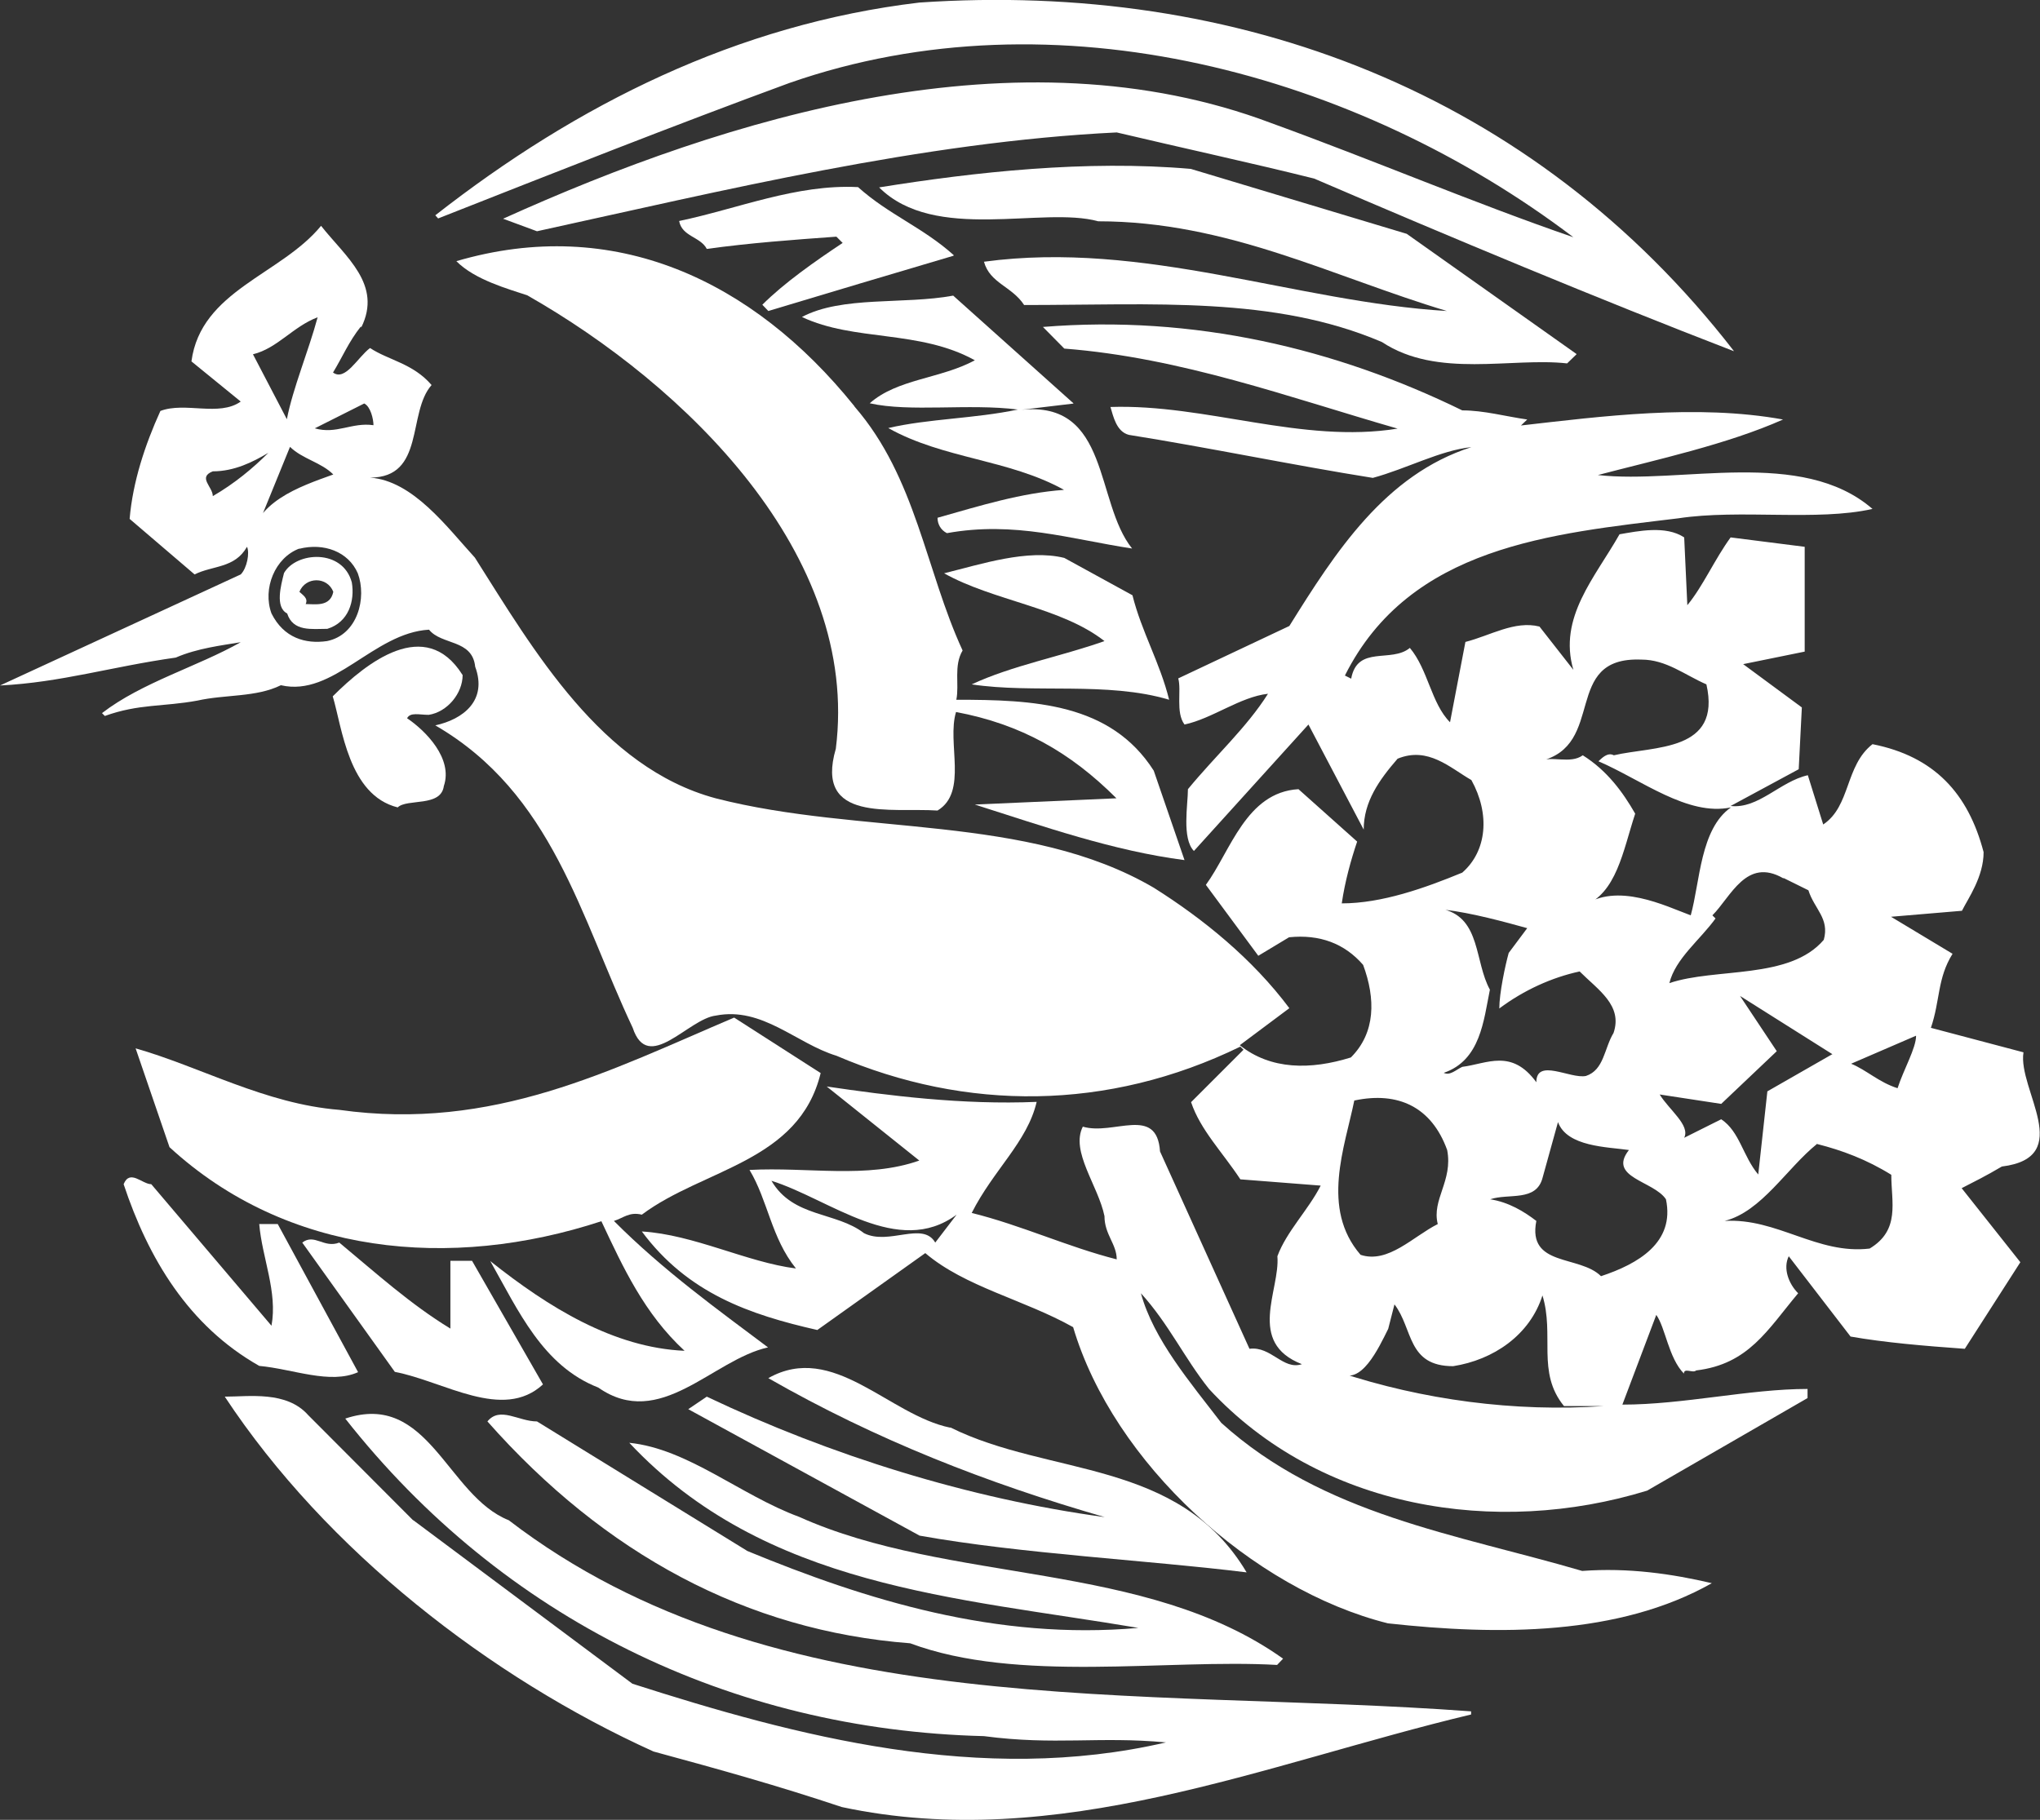
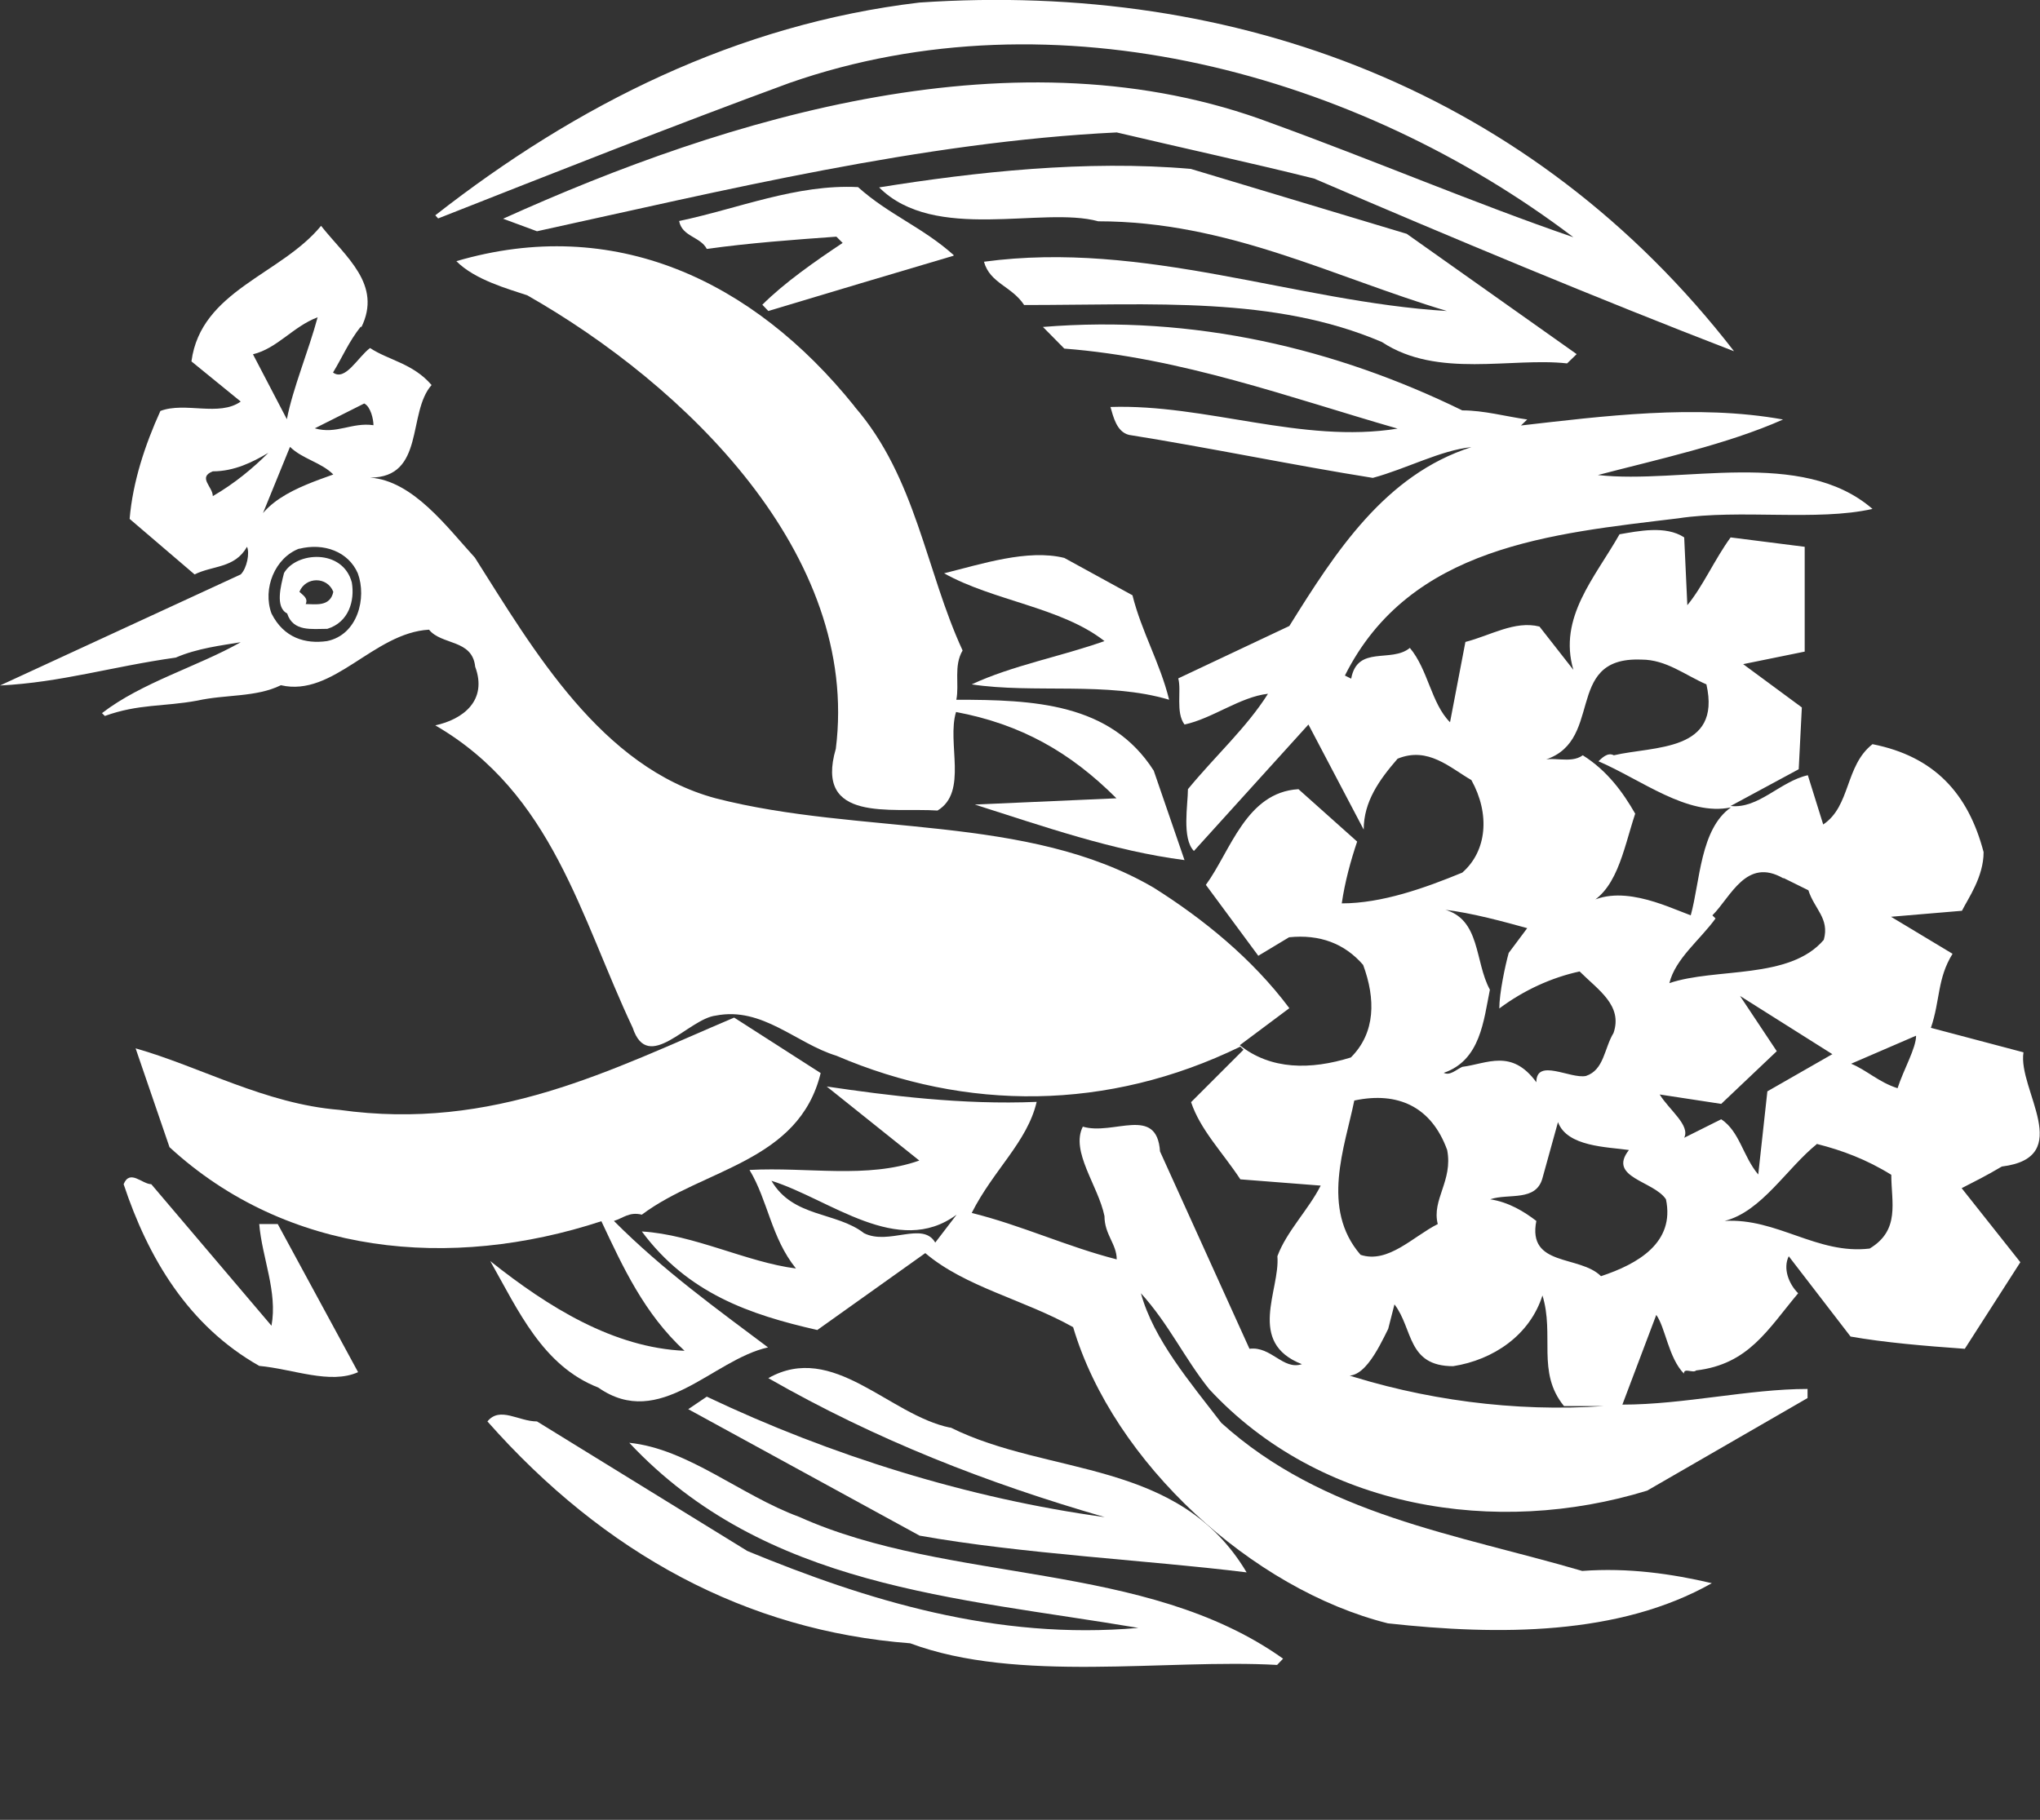
<svg xmlns="http://www.w3.org/2000/svg" id="_レイヤー_2" data-name="レイヤー 2" viewBox="0 0 71.61 63.9">
  <rect x="0" y="0" width="71.61" height="63.9" fill="#333333" stroke="none" />
  <defs>
    <style>
      .cls-1 {
        fill: #fff;
      }
    </style>
  </defs>
  <g id="_レイヤー_1-2" data-name="レイヤー 1">
    <g>
      <path class="cls-1" d="M60.86,12.33c-4.77-1.84-9.96-4.01-14.73-6.06-2.16-.54-4.65-1.08-6.93-1.62-6.82.33-13.85,2.05-20.35,3.47l-1.19-.44c7.9-3.57,18.08-6.71,26.96-3.36,3.58,1.3,7.15,2.82,10.61,4.01C47.65,2.58,37.04-.34,27.72,2.91c-4.11,1.51-8.23,3.14-12.34,4.76l-.1-.11C20.25,3.67,25.88.85,32.27.09c11.15-.76,21.54,3.13,28.59,12.23" />
      <path class="cls-1" d="M55.34,12.44l-.33.32c-1.95-.22-4.55.54-6.5-.75-3.79-1.62-8.01-1.3-12.56-1.3-.43-.66-1.2-.76-1.41-1.52,5.63-.76,10.94,1.41,16.25,1.73-4.01-1.2-7.69-3.15-12.24-3.15-1.95-.54-5.74.76-7.69-1.19,3.36-.54,7.26-.97,10.94-.65l7.58,2.28,5.96,4.22Z" />
      <path class="cls-1" d="M33.47,8.98c-2.17.64-4.34,1.29-6.5,1.94l-.21-.22c.76-.76,1.84-1.52,2.82-2.17l-.22-.22c-1.52.11-3.03.22-4.55.43-.22-.43-.87-.43-.97-.98,2.06-.43,4.12-1.3,6.28-1.19,1.08.97,2.27,1.41,3.36,2.39" />
      <path class="cls-1" d="M30,14.28c2.16,2.49,2.49,5.74,3.79,8.56-.32.54-.11,1.19-.22,1.73,2.71,0,5.41.11,6.93,2.49l1.08,3.14c-2.49-.32-4.97-1.19-7.36-1.95l4.97-.22c-1.62-1.62-3.35-2.6-5.63-3.03-.33,1.08.43,2.81-.65,3.46-1.62-.11-4.33.44-3.57-2.17.86-6.83-5.31-12.78-10.83-15.92-.65-.22-1.84-.54-2.49-1.2,5.52-1.62,10.4.65,13.97,5.09" />
-       <path class="cls-1" d="M37.68,14.17l-1.84.22c3.13-.33,2.59,3.24,3.9,4.87-2.17-.33-4.12-.97-6.5-.54-.22-.11-.33-.32-.33-.54,1.52-.43,2.93-.87,4.44-.98-1.95-1.08-4.22-1.08-6.17-2.17,1.41-.33,3.04-.33,4.55-.65-1.73-.22-3.78.1-5.2-.22.97-.86,2.49-.86,3.69-1.51-1.95-1.08-4.23-.65-6.07-1.52,1.41-.75,3.58-.43,5.31-.75l4.22,3.78Z" />
      <rect class="cls-1" x="53.07" y="14.92" width=".21" height=".11" />
      <rect class="cls-1" x="51.65" y="15.36" width=".22" height=".22" />
      <path class="cls-1" d="M39.75,20.89c.32,1.29.97,2.38,1.29,3.68-2.17-.65-4.76-.21-6.93-.54,1.41-.66,3.14-.98,4.66-1.52-1.52-1.19-3.9-1.41-5.63-2.38,1.3-.32,2.93-.86,4.22-.54l2.39,1.31Z" />
      <path class="cls-1" d="M12.35,20.45c.11.65-.11,1.4-.86,1.63-.54,0-1.2.11-1.41-.54-.43-.22-.22-.98-.11-1.42.43-.75,2.06-.86,2.38.33M10.51,20.78c.11.11.32.22.22.43.33,0,.86.11.97-.43-.21-.54-.97-.54-1.19,0" />
-       <path class="cls-1" d="M16.24,23.7c0,.65-.54,1.3-1.19,1.4-.33,0-.65-.1-.76.12.64.43,1.62,1.41,1.29,2.38-.1.75-1.29.43-1.62.75-1.73-.43-1.95-2.81-2.28-3.9,1.19-1.19,3.25-2.82,4.55-.76" />
      <rect class="cls-1" x="46.13" y="25.1" width=".11" height=".23" />
      <path class="cls-1" d="M28.81,37.67c-.76,3.14-4.12,3.36-6.28,4.98-.44-.11-.65.12-.98.22,1.73,1.74,3.68,3.14,5.41,4.44-1.95.43-3.79,2.93-5.96,1.41-1.95-.76-2.81-2.71-3.79-4.44,2.05,1.63,4.33,3.04,6.82,3.15-1.41-1.3-2.16-2.93-2.92-4.55-5.3,1.74-11.04,1.19-15.16-2.6l-1.19-3.47c2.28.65,4.55,1.95,7.15,2.16,5.41.76,9.53-1.4,13.86-3.24l3.04,1.95Z" />
      <path class="cls-1" d="M12.67,11.46c-.43.54-.65,1.08-.98,1.62.43.32.87-.54,1.3-.86.65.43,1.51.54,2.16,1.3-.86.97-.22,3.25-2.16,3.25,1.51.11,2.7,1.74,3.68,2.81,2.06,3.25,4.44,7.37,8.45,8.45,5.09,1.31,10.94.54,15.38,3.14,1.73,1.09,3.46,2.49,4.76,4.23l-1.74,1.3c1.09.87,2.49.87,3.9.43.87-.87.87-2.06.43-3.25-.65-.75-1.52-1.08-2.6-.97l-1.08.65-1.84-2.49c.87-1.19,1.41-3.25,3.25-3.36l2.06,1.84c-.22.65-.43,1.41-.54,2.17,1.41,0,2.92-.54,4.23-1.08.87-.76.98-2.06.32-3.25-.75-.43-1.52-1.19-2.59-.75-.65.75-1.19,1.51-1.19,2.49l-1.94-3.69-4.02,4.44c-.43-.44-.21-1.63-.21-2.17.97-1.18,2.06-2.16,2.81-3.35-.98.11-1.95.87-2.93,1.08-.32-.43-.1-1.19-.22-1.62l3.9-1.84c1.62-2.6,3.36-5.31,6.39-6.28-1.08.11-2.28.76-3.46,1.08-2.71-.43-5.85-1.08-8.56-1.51-.44-.11-.55-.65-.65-.98,3.36-.11,6.72,1.3,10.08.76-3.79-1.09-7.58-2.49-11.7-2.81l-.75-.76c5.3-.43,10.28.76,14.72,2.93.76,0,1.51.21,2.28.32l-.22.21c2.81-.32,6.17-.76,9.2-.21-1.95.87-4.44,1.41-6.5,1.95,2.92.33,7.15-.97,9.64,1.19-1.95.44-4.65,0-6.82.33-4.44.54-9.42.97-11.7,5.52l.22.11c.22-1.19,1.41-.54,2.06-1.08.64.76.75,1.95,1.41,2.61l.54-2.82c.87-.22,1.73-.76,2.6-.54l1.19,1.52c-.54-1.84.76-3.24,1.62-4.76.65-.11,1.62-.32,2.27.11l.11,2.38c.54-.65.97-1.63,1.52-2.38l2.6.33v3.68l-2.16.44,2.06,1.52-.11,2.17-2.39,1.29c.98.11,1.73-.86,2.71-1.08l.54,1.73c.97-.65.76-2.06,1.73-2.82,2.17.43,3.36,1.73,3.9,3.79,0,.87-.54,1.62-.76,2.06l-2.49.21,2.16,1.3c-.54.87-.43,1.63-.76,2.6l3.25.86c-.21,1.3,1.84,3.69-.76,4.01-.54.32-.98.54-1.41.76l2.06,2.6-1.95,3.04c-1.41-.1-2.82-.22-4.01-.43l-2.17-2.82c-.21.43,0,.97.33,1.3-1.08,1.29-1.74,2.49-3.58,2.71-.11.11-.43-.11-.43.11-.54-.55-.65-1.62-.97-2.06l-1.19,3.15c2.16,0,4.44-.55,6.5-.55v.32l-5.63,3.25c-5.3,1.63-11.48.65-15.38-3.57-.87-1.09-1.41-2.28-2.39-3.36.44,1.62,1.74,3.14,2.82,4.55,3.58,3.24,8.23,3.9,12.67,5.2,1.62-.12,3.14.1,4.55.43-3.25,1.84-7.47,1.84-11.37,1.41-4.76-1.19-9.64-5.64-11.05-10.4-1.73-.97-3.79-1.41-5.19-2.6l-3.79,2.7c-2.38-.54-4.55-1.29-6.16-3.46,1.83.11,3.68,1.08,5.41,1.3-.87-1.08-.98-2.38-1.63-3.46,2.06-.11,4.12.32,5.96-.33l-3.25-2.6c2.17.32,4.76.65,7.37.54-.33,1.41-1.52,2.39-2.28,3.9,1.74.43,3.36,1.19,5.09,1.63,0-.54-.43-.87-.43-1.52-.22-1.07-1.2-2.27-.76-3.14,1.08.32,2.6-.76,2.71.87l3.14,6.93c.76-.1,1.18.76,1.84.54-1.95-.76-.76-2.6-.86-3.79.32-.87,1.09-1.63,1.52-2.48l-2.82-.22c-.64-.97-1.4-1.73-1.73-2.71l1.84-1.84-.11-.11c-4.66,2.27-9.63,2.27-14.18.32-1.41-.43-2.6-1.73-4.23-1.41-.97.11-2.38,2.06-2.92.43-1.84-3.9-2.81-8.23-6.93-10.62.97-.21,1.84-.87,1.4-2.06-.1-.97-1.18-.75-1.62-1.3-1.95.11-3.36,2.38-5.2,1.95-.87.43-1.95.32-2.93.54-1.19.22-2.06.11-3.25.54l-.1-.1c1.4-1.08,3.35-1.63,4.87-2.49-.65.11-1.52.21-2.28.54-2.27.32-4.01.87-6.17.98l8.45-3.9c.22-.22.32-.76.22-.97-.43.76-1.2.65-1.84.97l-2.28-1.95c.11-1.3.54-2.6,1.08-3.79.87-.33,2.06.21,2.82-.33l-1.73-1.41c.33-2.49,3.14-3.04,4.55-4.76.86,1.09,2.16,2.06,1.41,3.57M8.88,12.44l1.19,2.28c.21-1.09.76-2.39,1.08-3.58-.87.33-1.41,1.09-2.27,1.3M12.78,14.17l-1.73.87c.76.22,1.3-.22,2.06-.11,0-.21-.1-.65-.32-.76M10.18,15.69l-1.41,3.46c.11-1.52,1.74-2.06,2.93-2.49-.43-.43-1.08-.54-1.52-.97M9.42,15.9c-.54.32-1.19.65-1.95.65-.54.21,0,.54,0,.87.76-.44,1.41-.98,1.95-1.52M57.61,23.16c-2.81-.11-1.19,3.03-3.57,3.57.43-.21,1.08.11,1.52-.21.86.54,1.41,1.3,1.84,2.05-.43,1.3-.65,2.82-1.84,3.25,1.19-.87,2.92,0,3.79.32.33-1.19.33-3.03,1.41-3.79-1.52.32-3.14-.97-4.65-1.62.11-.1.32-.33.54-.21,1.41-.33,3.79-.11,3.25-2.49-.76-.33-1.41-.87-2.28-.87M62.6,30.84c-1.3-.75-1.84.65-2.49,1.3l.11.11c-.54.75-1.41,1.41-1.62,2.27,1.62-.55,4.22-.11,5.42-1.52.21-.75-.33-1.08-.54-1.74l-.87-.43ZM50.68,31.93c1.3.33,1.08,1.84,1.62,2.82-.22,1.08-.33,2.48-1.62,2.92.22.11.43-.11.65-.21.87-.11,1.73-.65,2.6.54,0-.86,1.19-.11,1.74-.22.64-.21.64-.97.97-1.51.33-.97-.54-1.51-1.19-2.16-.97.21-1.95.65-2.82,1.3,0-.54.21-1.52.33-1.95l.65-.87c-.76-.21-1.95-.54-2.92-.65M64.33,37.02l-3.25-2.05,1.29,1.94-1.95,1.85-2.16-.33c.33.54,1.08,1.08.86,1.52l1.3-.65c.65.43.76,1.3,1.3,1.94l.32-2.92,2.27-1.3ZM47.54,38.64c-.33,1.63-1.19,3.79.22,5.42.97.32,1.85-.65,2.71-1.08-.22-.86.54-1.52.33-2.6-.55-1.52-1.73-2.06-3.25-1.74M54.69,39.4l-.54,1.95c-.22.86-1.19.54-1.84.76.65.1,1.19.43,1.62.76-.32,1.62,1.52,1.19,2.27,1.94,1.3-.43,2.6-1.18,2.28-2.7-.43-.65-2.06-.76-1.3-1.73-.76-.11-2.17-.11-2.49-.98M63.79,40.16c-1.08.87-1.95,2.38-3.25,2.71,1.84-.11,3.25,1.19,5.09.97,1.08-.65.76-1.62.76-2.59-.87-.54-1.73-.86-2.6-1.08M27.08,41.46c.76,1.3,2.27,1.08,3.25,1.84.87.44,2.06-.43,2.5.33l.75-.98c-2.06,1.52-4.44-.54-6.5-1.19M54.15,45.47c-.44,1.41-1.73,2.28-3.14,2.5-1.62,0-1.4-1.31-2.06-2.17l-.22.86c-.33.66-.97,2.06-1.73,1.52,2.92.97,6.17,1.41,9.31,1.19h-1.41c-.97-1.19-.32-2.49-.76-3.9M10.51,19.26c-.86.32-1.3,1.41-.98,2.28.43.86,1.19,1.08,1.95.97,1.08-.22,1.4-1.52,1.08-2.38-.33-.76-1.19-1.08-2.06-.86M67.25,36.37l-2.27.98c.54.22.97.65,1.63.86.21-.65.65-1.41.65-1.84" />
      <path class="cls-1" d="M9.53,46.55c.22-1.19-.33-2.38-.43-3.57h.65l2.82,5.2c-.98.44-2.28-.11-3.47-.22-2.49-1.41-3.9-3.79-4.76-6.38.22-.54.65,0,.97,0l4.22,4.97Z" />
-       <path class="cls-1" d="M15.81,46.65v-2.38h.76l2.49,4.34c-1.41,1.3-3.47-.11-5.2-.44l-3.25-4.54c.43-.33.76.21,1.3,0,1.3,1.08,2.49,2.16,3.9,3.02" />
      <path class="cls-1" d="M39.64,44.6l.11.32-.11-.32Z" />
      <rect class="cls-1" x="39.96" y="45.03" width=".22" height=".22" />
      <path class="cls-1" d="M33.36,50.12c3.47,1.73,8.01,1.08,10.4,5.09-3.47-.43-7.9-.65-11.48-1.29l-8.12-4.44.65-.44c4.33,2.06,9.2,3.58,13.97,4.23-4.12-1.19-8.02-2.71-11.81-4.88,2.28-1.29,4.23,1.3,6.39,1.74" />
-       <path class="cls-1" d="M14.51,53.38l7.69,5.74c5.74,1.84,12.24,3.57,18.73,2.06-2.38-.22-3.89.11-6.39-.22-8.88-.22-16.89-4.12-22.42-11.15,2.93-.98,3.57,2.71,5.74,3.57,9.31,7.15,22.09,5.85,33.78,6.71v.11c-7.25,1.73-14.51,4.87-22.09,3.25-2.28-.76-4.22-1.3-6.61-1.95-5.74-2.6-11.48-7.05-15.05-12.46.86,0,2.17-.21,2.93.65l3.68,3.69Z" />
      <path class="cls-1" d="M26.21,54.45c4.22,1.74,8.77,3.15,13.75,2.71-6.39-1.08-13.1-1.41-17.87-6.5,2.06.21,3.9,1.84,5.96,2.6,5.3,2.38,12.13,1.52,16.99,4.98l-.21.22c-3.9-.22-9.1.65-12.88-.76-5.74-.44-10.73-3.14-14.84-7.79.44-.54,1.09,0,1.74,0l7.37,4.54Z" />
      <rect class="cls-1" x="38.98" y="53.27" width=".11" height=".11" />
    </g>
  </g>
</svg>